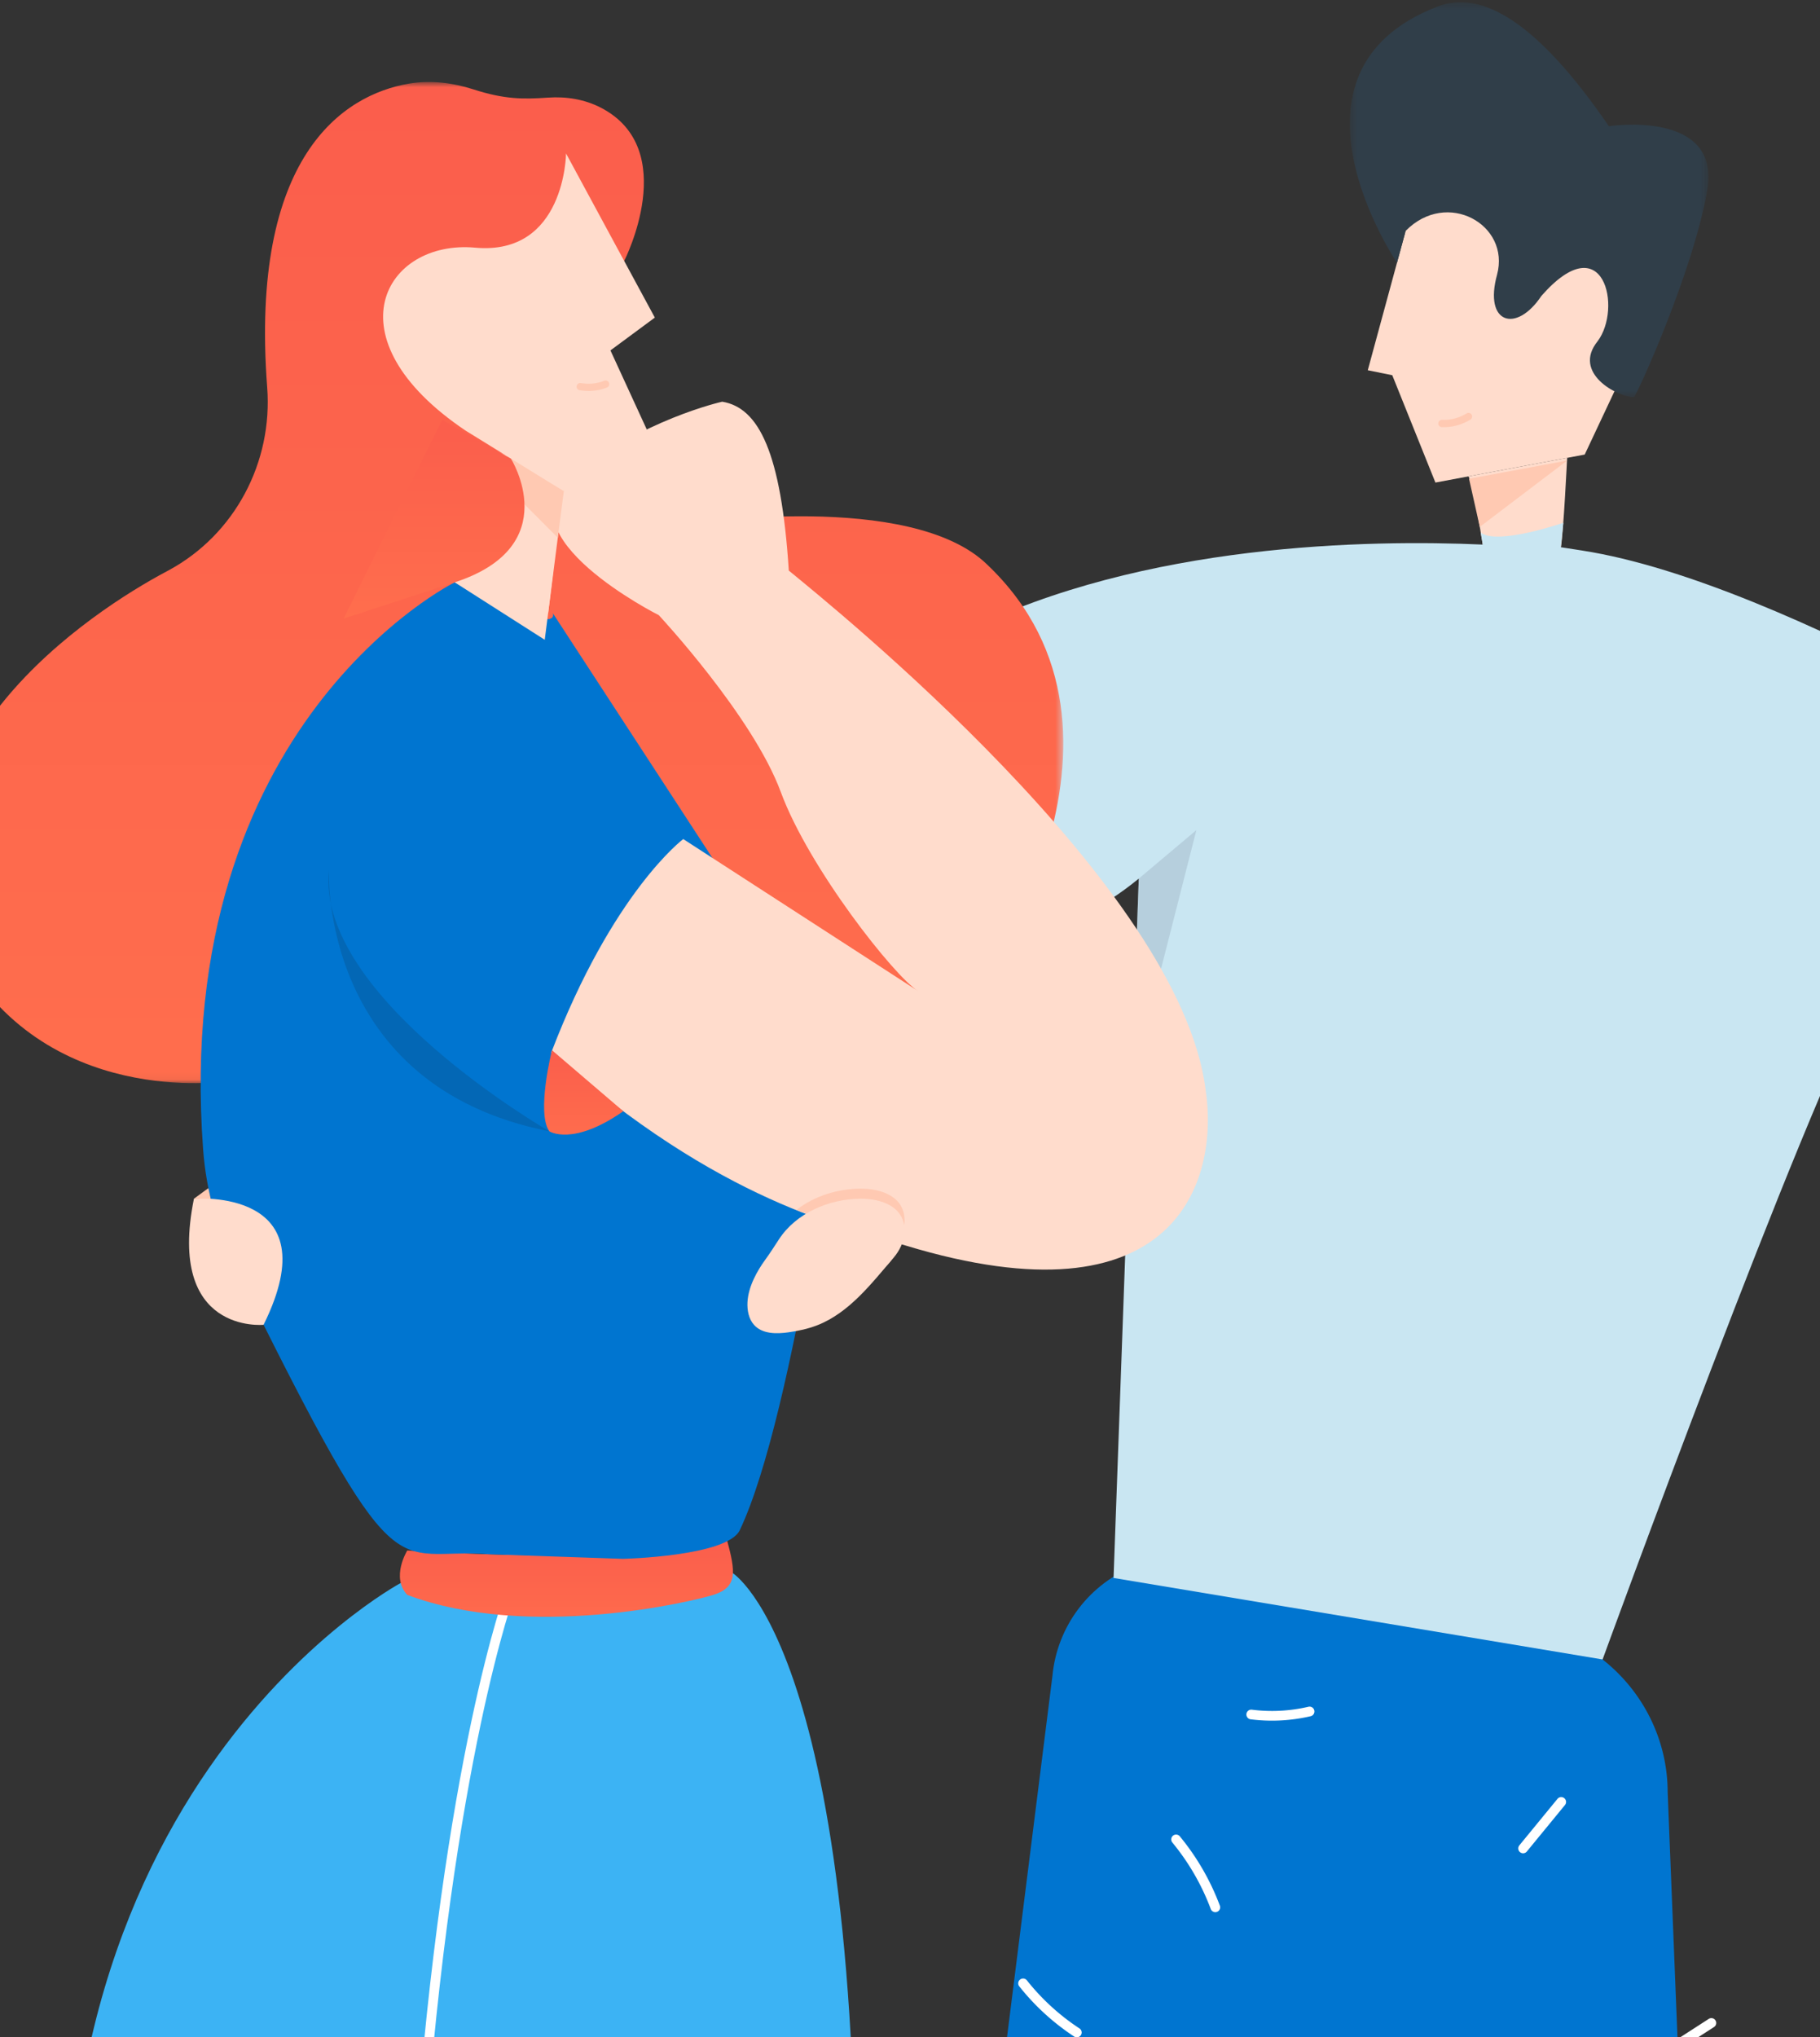
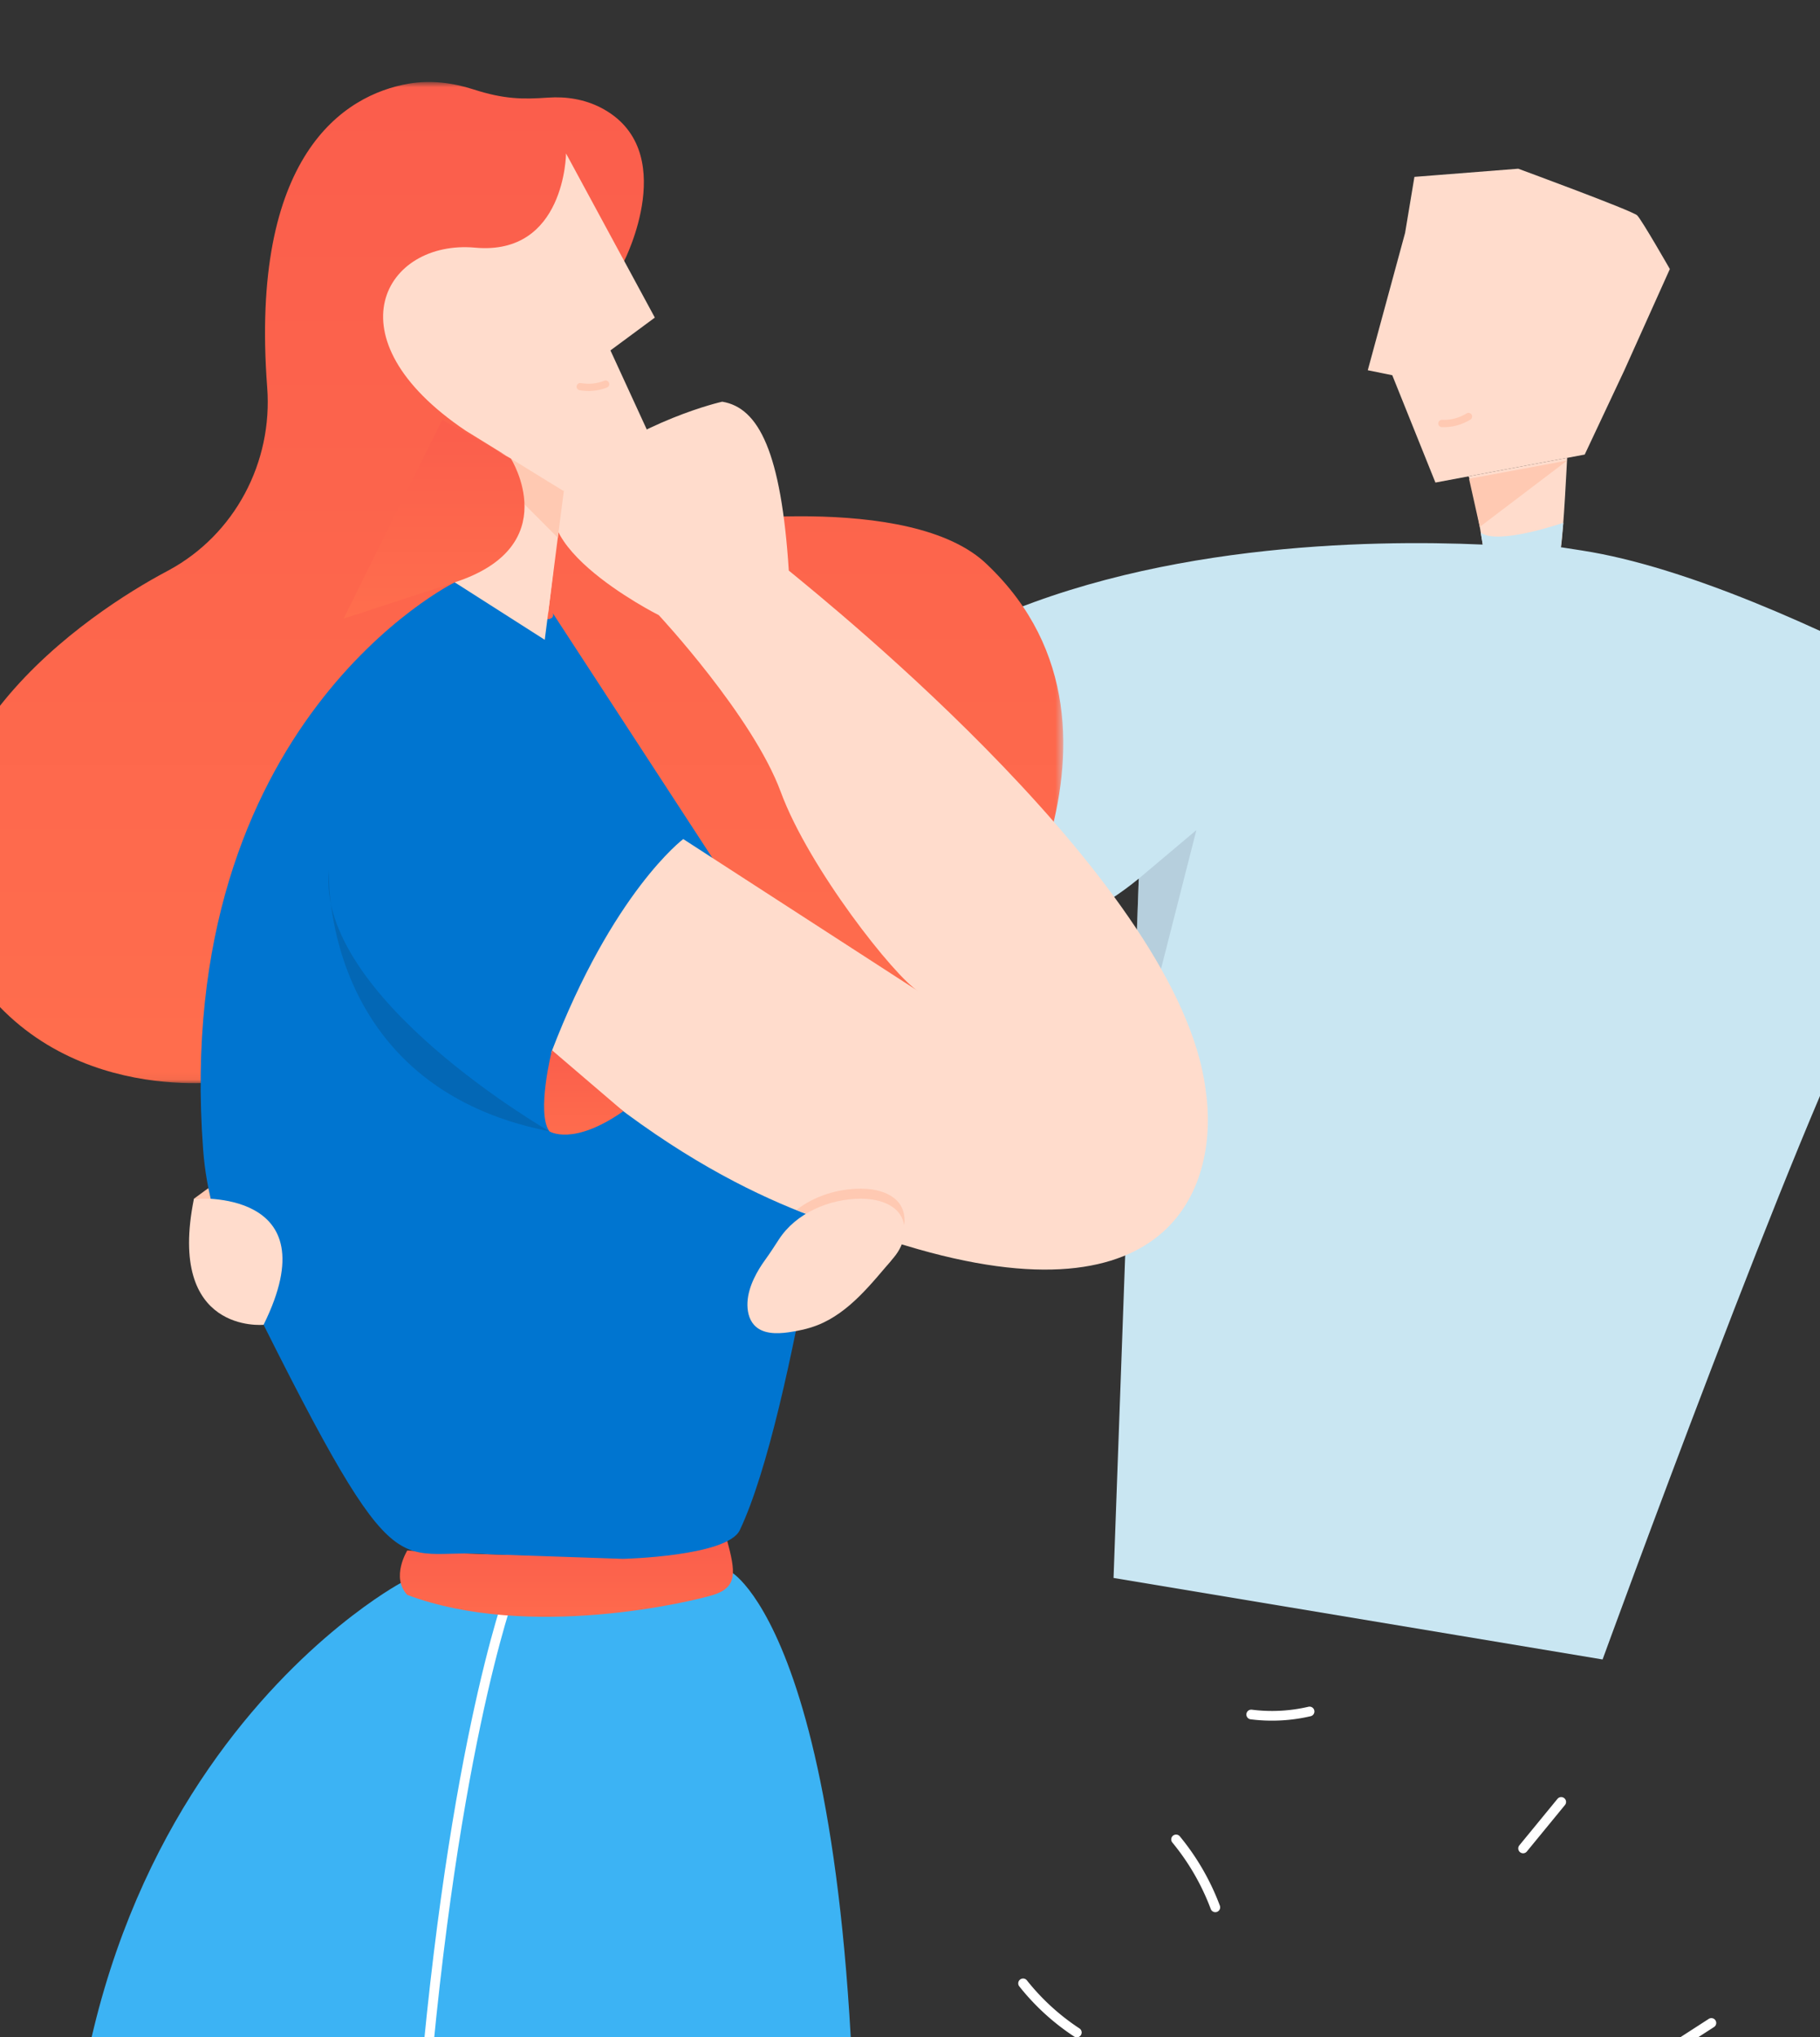
<svg xmlns="http://www.w3.org/2000/svg" xmlns:xlink="http://www.w3.org/1999/xlink" width="244" height="273" viewBox="0 0 244 273">
  <rect x="0" y="0" width="244" height="273" fill="#333333" stroke="none" />
  <defs>
-     <path id="a" d="M.466.494h48.082v52.925H.466z" />
    <linearGradient id="c" x1="50%" x2="50%" y1="-101.588%" y2="100%">
      <stop offset="0%" stop-color="#F64D4A" />
      <stop offset="100%" stop-color="#FF6E4D" />
    </linearGradient>
    <path id="d" d="M0 .782h150.549V134.95H0z" />
    <linearGradient id="e" x1="50%" x2="50%" y1="-101.588%" y2="100%">
      <stop offset="0%" stop-color="#F64D4A" />
      <stop offset="100%" stop-color="#FF6E4D" />
    </linearGradient>
    <linearGradient id="g" x1="50%" x2="50%" y1="-101.588%" y2="100%">
      <stop offset="0%" stop-color="#F64D4A" />
      <stop offset="100%" stop-color="#FF6E4D" />
    </linearGradient>
    <linearGradient id="h" x1="50%" x2="50%" y1="-101.588%" y2="100%">
      <stop offset="0%" stop-color="#F64D4A" />
      <stop offset="100%" stop-color="#FF6E4D" />
    </linearGradient>
  </defs>
  <g fill="none" fill-rule="evenodd">
    <path fill="#085F9A" d="M91.599 112.447s-19.544-15.713-21.744-16.2l24.002 16.2 1.464 2.283-3.722-2.283z" />
-     <path fill="#FF5662" d="M135.723 124.914s-4.04-2.001-4.658-4.084c-.62-2.081 3.063-1.18 3.063-1.18l4.628-.633-3.033 5.897z" />
-     <path fill="#0075D0" d="M223.577 240.17l13.115 327.724-20.289.08-44.247-214-54.26 212.822-19.715-.89 42.912-341.293c.627-6.727 5.03-12.512 11.36-14.87 17.13-6.386 28.494-14.025 62.4 12.649 5.465 4.299 8.716 10.825 8.724 17.777" />
+     <path fill="#FF5662" d="M135.723 124.914s-4.04-2.001-4.658-4.084c-.62-2.081 3.063-1.18 3.063-1.18l4.628-.633-3.033 5.897" />
    <path stroke="#FFF" stroke-linecap="round" stroke-linejoin="round" stroke-width="1.3" d="M209.306 241.485l-5.11 6.23M157.672 246.509a31.859 31.859 0 0 1 5.259 9.1M175.567 229.363a22.131 22.131 0 0 1-7.82.404M137.161 265.798a30.754 30.754 0 0 0 7.203 6.584M229.437 271.107l-6.99 4.512" />
    <path fill="#FFDCCC" d="M210.1 61.359s-.483 9.958-.84 11.98c-.357 2.02-6.932 11-8.835 10.526 0 0-2.54-18.338-3.55-20.027l13.226-2.48z" />
    <path fill="#FFDCCC" d="M217.772 49.618l-5.316 11.3-20.015 3.752-5.785-14.385-3.284-.667 5.004-18.408 1.25-7.506 13.917-1.094s15.323 5.63 15.949 6.255c.625.625 4.378 7.191 4.378 7.191l-6.098 13.562z" />
    <g transform="translate(180.5 -.194)">
      <mask id="b" fill="#fff">
        <use xlink:href="#a" />
      </mask>
      <path fill="#303E49" d="M6.79 35.403S-10.55 9.87 12.192 1.083c5.945-2.325 13.44 2.068 23.002 16.025 0 0 15.12-2.326 13.181 8.658-1.938 10.983-9.434 27.395-9.82 27.653-2.197 0-8.314-3.23-4.869-7.496 3.318-4.392.862-15.635-7.537-6.073-3.36 5.04-7.753 3.748-5.945-2.842 1.81-6.72-6.727-11.498-12.256-5.87l-1.16 4.265z" mask="url(#b)" />
    </g>
    <path fill="#FFC9B2" d="M196.948 64.161l13.152-2.437-11.711 8.885z" />
    <path stroke="#FFC9B2" stroke-linecap="round" stroke-linejoin="round" stroke-width=".975" d="M196.876 55.82c-.983.593-2.174.994-3.567.933" />
    <path fill="#C9E6F2" d="M129.397 84.622c23.977-11.857 54.227-12.312 69.388-11.641l-.265-1.603c2.266 1.734 11.065-1.317 11.065-1.317l-.324 3.277 2.65.411.102.016.144.022v.001c27.647 4.308 71.827 32.487 71.827 32.487s-11.62 19.455-22.385 38.202c-.709 1.234-10.466-12.616-11.165-11.394-8.368 14.658-35.582 89.31-35.582 89.31l-65.563-10.926 3.383-93.722c-9.846 8.058-17.01 7.162-17.01 7.162 9.848-15.815-6.265-40.285-6.265-40.285" />
    <path fill="#98AEBE" d="M152.672 117.746l7.723-6.503-8.724 34.232z" opacity=".4" />
    <path fill="#0070CC" d="M86.426 544.73s28.388-129.583 11.701-328.239L58.081 313.82l18.685 231.65 9.66-.74z" />
    <path fill="#3CB3F4" d="M53.73 212.14S-.644 241.122 10.561 324.532C21.766 407.944 62.086 546.58 62.086 546.58l18.2-1.378s31.861-139.366 34.222-231.49c2.36-92.125-16.38-102.964-16.38-102.964l-44.399 1.392z" />
    <path stroke="#FFF" stroke-width="1.3" d="M68.458 213.187S34.95 303.038 71.186 545.91" />
    <path fill="url(#c)" d="M62.602 214.741c-2.23-2.367 0-5.951 0-5.951s30.852 2.136 42.858-1.434c1.143 4.254 1.48 6.345-1.833 7.385-2.699.847-24.613 6.155-41.025 0" transform="translate(-8 -1)" />
    <g transform="translate(-8 10.206)">
      <mask id="f" fill="#fff">
        <use xlink:href="#d" />
      </mask>
      <path fill="url(#e)" d="M91.682 24.763S99.357 9.79 88.535 4.215c-2.158-1.111-4.62-1.509-7.041-1.34-3.4.237-5.888.23-10.006-1.097C68.695.878 65.734.51 62.84.999c-8.862 1.5-21.377 9.75-19.019 40.707.765 10.045-4.343 19.725-13.204 24.515-.097.054-.195.106-.294.158-9.843 5.223-38.775 23.908-27.926 50.63 11.451 21.498 35.963 17.68 35.963 17.68l100.231-11.123s25.676-35.328 1.779-58.088c-10.243-10.015-39.832-5.463-39.832-5.463L84.15 45.22l.455-17.753 7.077-2.704z" mask="url(#f)" />
    </g>
    <path fill="#0075D0" d="M60.962 78.042s-37.98 18.707-33.73 76.006c.413 5.568 1.927 11.015 4.396 16.023 22.25 45.124 20.59 37.184 34.016 38.226l17.867.61s13.992-.32 15.668-3.842c7.438-15.633 13.631-63.558 13.631-63.558L74.104 82.16s1.642 3.582-13.142-4.118" />
    <path fill="#FFDCCC" d="M68.205 59.782l-7.242 18.26 12.068 7.7 2.841-22.21z" />
    <path fill="#FFDCCC" d="M123.088 132.82c-3.122-1.895-14.65-16.473-18.406-26.668C100.926 95.956 88.32 82.44 88.32 82.44s-21.2-10.631-11.809-18.412c9.39-7.78 20.313-10.195 20.313-10.195 4.907.805 7.906 6.785 8.927 22.632 5.666 4.674 52.391 42.192 55.876 69.54 1.876 12.321-4.014 31.907-40.241 20.906-8.055-2.414-24.867-5.75-47.475-25.874 8.23-21.512 17.688-28.59 17.688-28.59l31.489 20.373z" />
    <path fill="url(#g)" d="M81.646 152.611s3.128 2.06 9.915-2.69l-9.564-8.18s-2.115 8.387-.351 10.87" transform="translate(-8 -1)" />
    <path fill="#FFC9B2" d="M64.349 59.439l11.397 5.17-.965 7.449L64.35 61.61z" />
    <path fill="#FFDCCC" d="M86.85 57.863L81.84 46.96l5.951-4.398-11.903-21.994s-.115 13.72-12.19 12.622c-12.075-1.097-19.76 12.076-1.28 24.517 11.856 7.337 13.112 8.075 13.112 8.075l11.32-7.92z" />
    <path fill="url(#h)" d="M54.064 83.902l14.898-4.86c14.9-4.86 7.539-16.576 7.539-16.576l-9.219-5.204" transform="translate(-8 -1)" />
    <path fill="#FFDCCC" d="M74.16 76.61l-.67 5.55-1.1-1.325-.408-3.65z" />
    <path fill="#FFC9B2" d="M119.267 169.177c.83-.967 1.925-4.094 1.993-5.365.185-3.45-3.123-4.53-5.883-4.516-3.066.015-6.227.983-8.603 2.86 10.026 3.36 9.558 10.444 12.493 7.021" />
    <path fill="#FFDCCC" d="M100.21 174.527c-.052 1.079.164 2.232.887 3.034 1.096 1.22 2.987 1.218 4.61.988 1.319-.187 2.63-.465 3.87-.95 4.278-1.673 7.263-5.596 10.2-9.018.827-.968 1.415-2.15 1.483-3.422.184-3.449-3.123-4.53-5.883-4.516-4.256.02-8.694 1.955-10.964 5.473-.6.93-1.203 1.859-1.854 2.756-.974 1.344-2.245 3.492-2.349 5.655" />
    <path stroke="#FFC9B2" stroke-linecap="round" stroke-linejoin="round" stroke-width=".975" d="M77.789 51.816c1.057.177 2.222.134 3.407-.336" />
    <path fill="#0367B5" d="M73.646 151.611s-31.34-17.99-29.553-35.053c0 0-1.344 28.994 29.553 35.053" />
    <path fill="#FFDCCC" d="M26.002 160.643s18.454-1.529 9.335 16.898c0 0-13.018 1.296-9.336-16.898" />
    <path fill="#FFC9B2" d="M26.002 160.643l1.936-1.416.31 1.427z" />
  </g>
</svg>